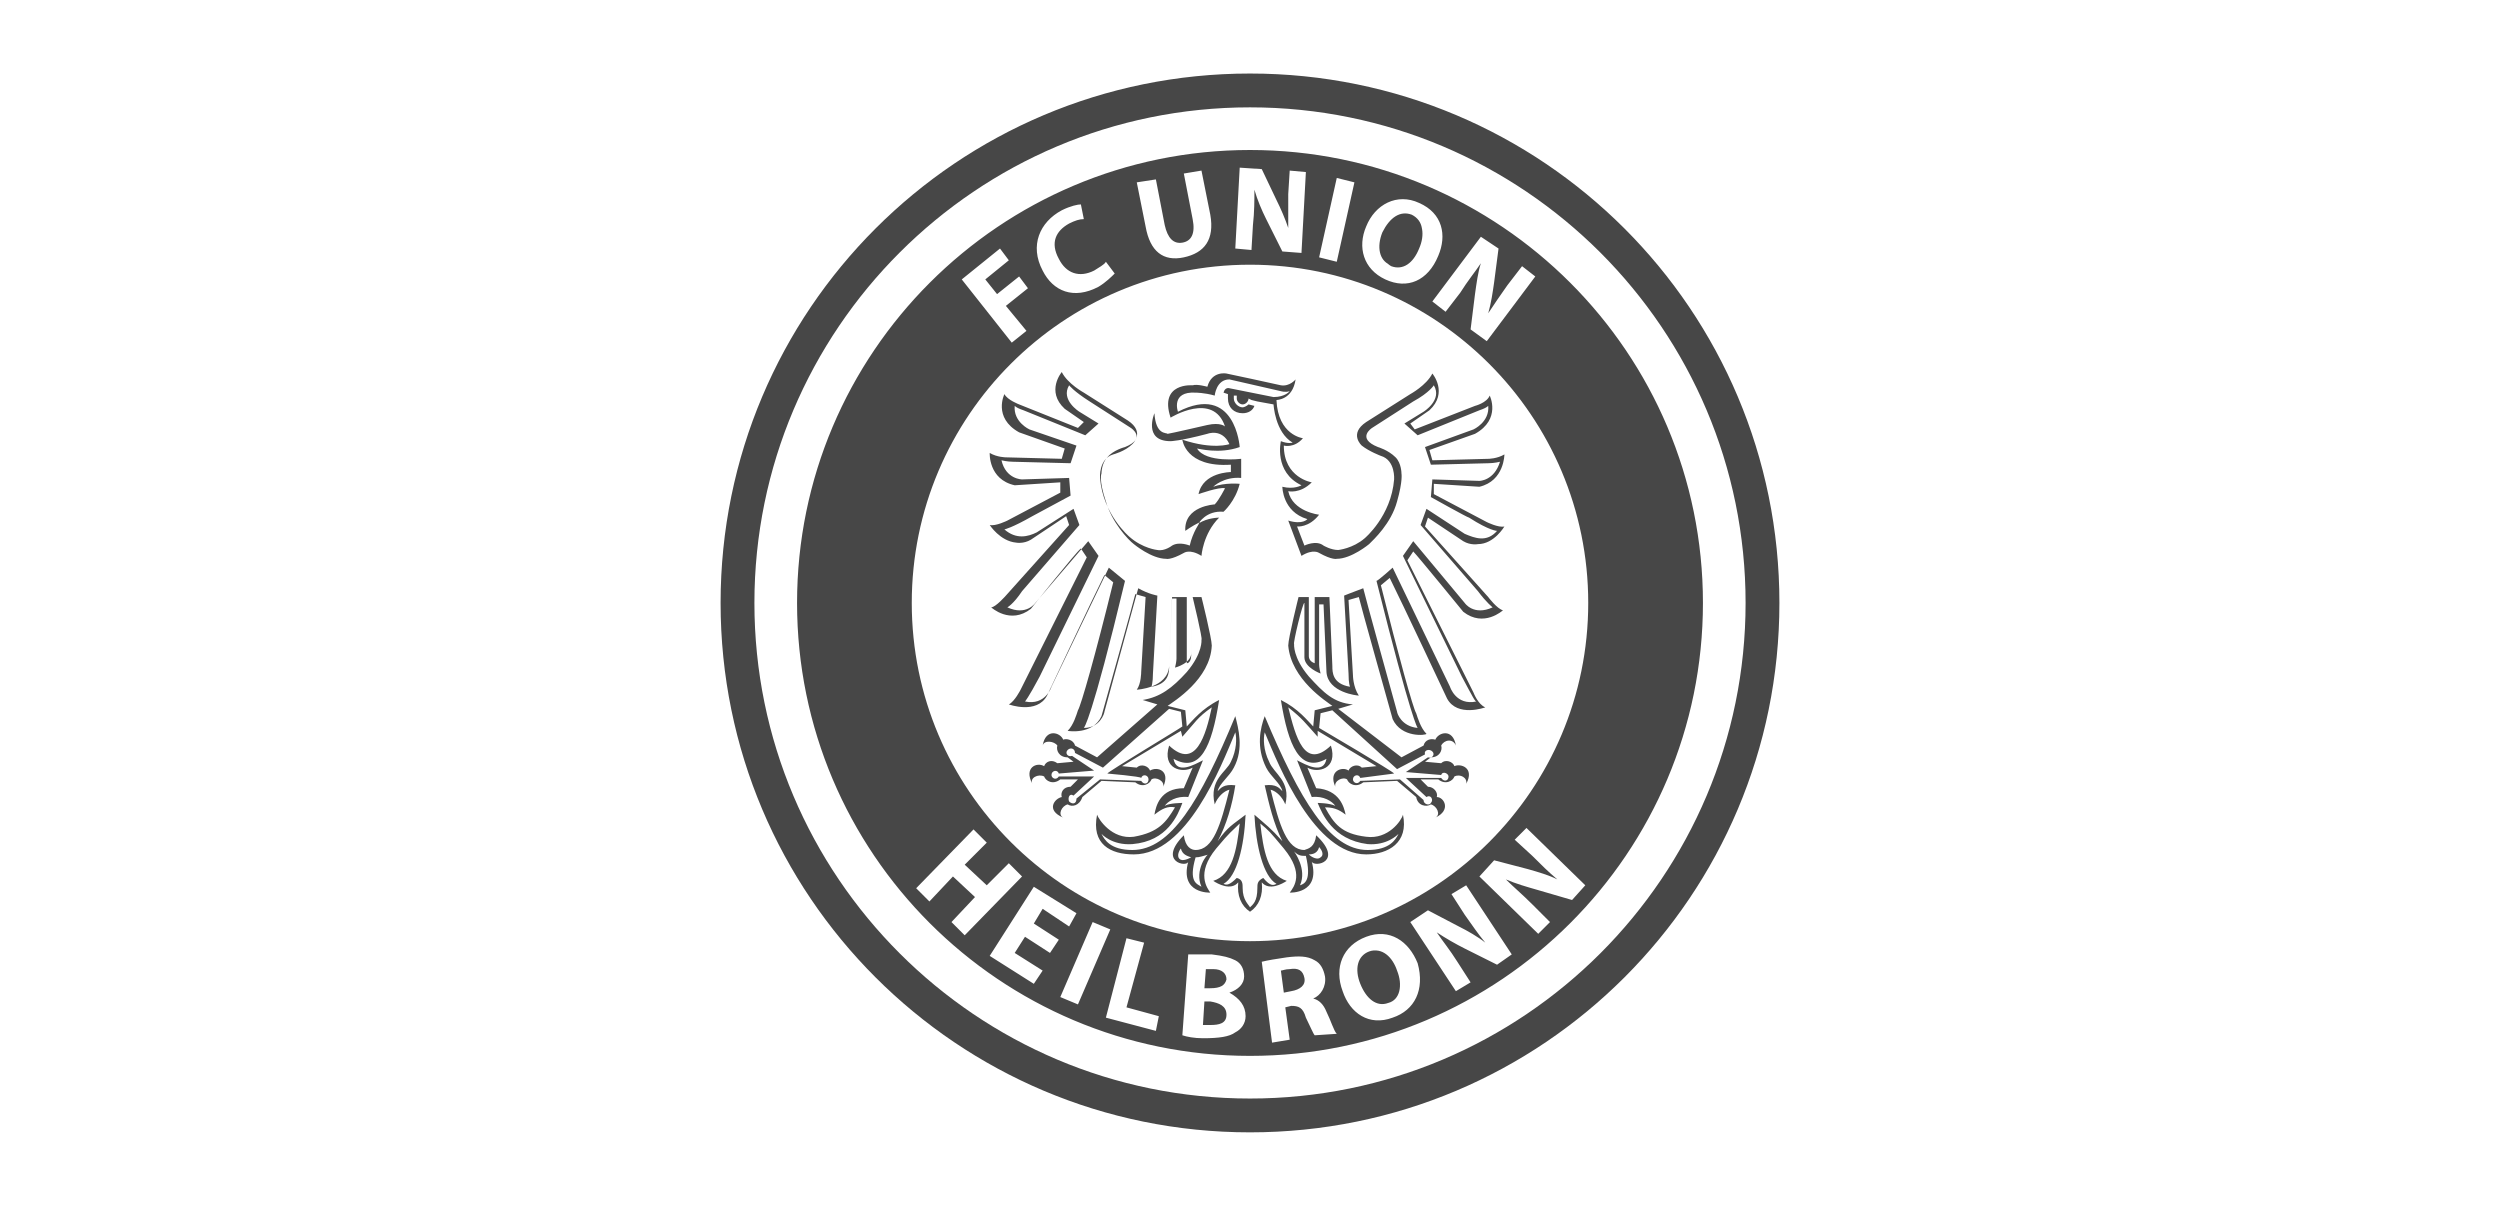
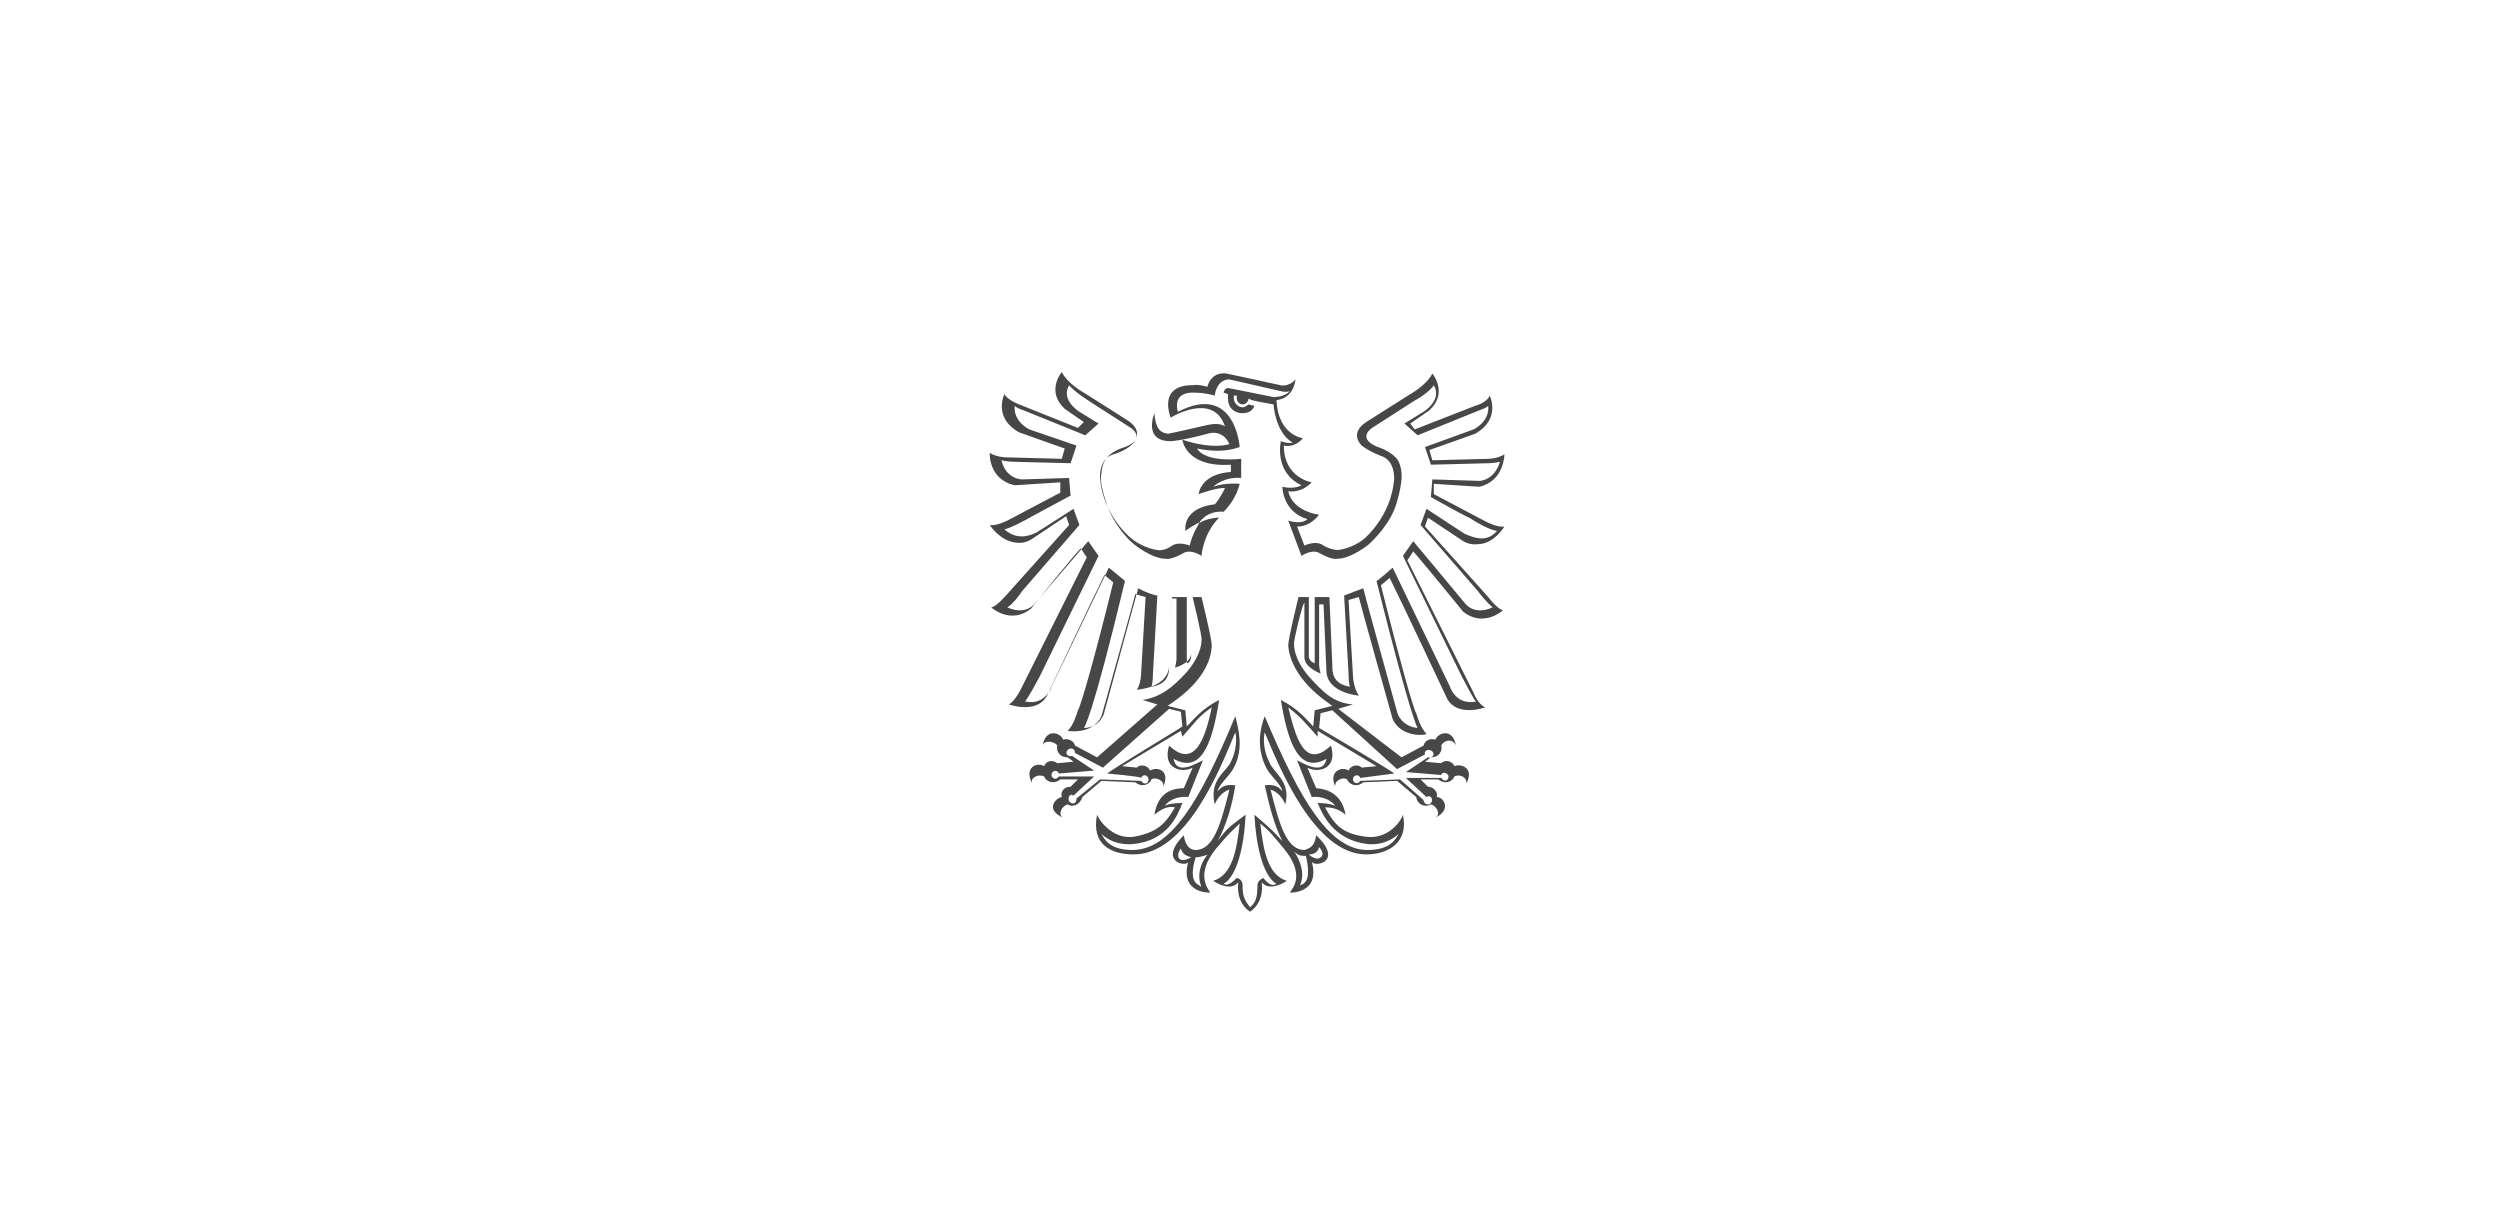
<svg xmlns="http://www.w3.org/2000/svg" version="1.1" id="Ebene_1" x="0px" y="0px" viewBox="0 0 170 82" style="enable-background:new 0 0 170 82;" xml:space="preserve">
  <style type="text/css">
	.st0{fill:#474747;}
</style>
  <g>
    <g>
-       <path class="st0" d="M96,14.6c-0.8-0.3-1.5,0.2-2,1.2c-0.4,1-0.2,1.9,0.5,2.2c0.8,0.3,1.5-0.2,1.9-1.2C96.9,15.9,96.8,15,96,14.6z     M96,14.6c-0.8-0.3-1.5,0.2-2,1.2c-0.4,1-0.2,1.9,0.5,2.2c0.8,0.3,1.5-0.2,1.9-1.2C96.9,15.9,96.8,15,96,14.6z M96,14.6    c-0.8-0.3-1.5,0.2-2,1.2c-0.4,1-0.2,1.9,0.5,2.2c0.8,0.3,1.5-0.2,1.9-1.2C96.9,15.9,96.8,15,96,14.6z M96,14.6    c-0.8-0.3-1.5,0.2-2,1.2c-0.4,1-0.2,1.9,0.5,2.2c0.8,0.3,1.5-0.2,1.9-1.2C96.9,15.9,96.8,15,96,14.6z M96,14.6    c-0.8-0.3-1.5,0.2-2,1.2c-0.4,1-0.2,1.9,0.5,2.2c0.8,0.3,1.5-0.2,1.9-1.2C96.9,15.9,96.8,15,96,14.6z M96,14.6    c-0.8-0.3-1.5,0.2-2,1.2c-0.4,1-0.2,1.9,0.5,2.2c0.8,0.3,1.5-0.2,1.9-1.2C96.9,15.9,96.8,15,96,14.6z M95,66    c-0.3-0.9-1.1-1.6-1.9-1.3c-0.8,0.3-1,1.2-0.6,2.2c0.4,1,1.1,1.6,1.9,1.3C95.2,68,95.4,67,95,66z M96,14.6c-0.8-0.3-1.5,0.2-2,1.2    c-0.4,1-0.2,1.9,0.5,2.2c0.8,0.3,1.5-0.2,1.9-1.2C96.9,15.9,96.8,15,96,14.6z M95,66c-0.3-0.9-1.1-1.6-1.9-1.3    c-0.8,0.3-1,1.2-0.6,2.2c0.4,1,1.1,1.6,1.9,1.3C95.2,68,95.4,67,95,66z M96,14.6c-0.8-0.3-1.5,0.2-2,1.2c-0.4,1-0.2,1.9,0.5,2.2    c0.8,0.3,1.5-0.2,1.9-1.2C96.9,15.9,96.8,15,96,14.6z M95,66c-0.3-0.9-1.1-1.6-1.9-1.3c-0.8,0.3-1,1.2-0.6,2.2    c0.4,1,1.1,1.6,1.9,1.3C95.2,68,95.4,67,95,66z M96,14.6c-0.8-0.3-1.5,0.2-2,1.2c-0.4,1-0.2,1.9,0.5,2.2c0.8,0.3,1.5-0.2,1.9-1.2    C96.9,15.9,96.8,15,96,14.6z M95,66c-0.3-0.9-1.1-1.6-1.9-1.3c-0.8,0.3-1,1.2-0.6,2.2c0.4,1,1.1,1.6,1.9,1.3    C95.2,68,95.4,67,95,66z M96,14.6c-0.8-0.3-1.5,0.2-2,1.2c-0.4,1-0.2,1.9,0.5,2.2c0.8,0.3,1.5-0.2,1.9-1.2    C96.9,15.9,96.8,15,96,14.6z M82.3,68.1l-0.4,0l-0.1,1.6c0.1,0,0.3,0,0.5,0c0.6,0,1.1-0.1,1.1-0.7C83.4,68.4,82.9,68.2,82.3,68.1z     M82.5,65.9c-0.3,0-0.4,0-0.5,0l-0.1,1.3l0.4,0c0.7,0,1-0.2,1.1-0.6C83.4,66.2,83.1,65.9,82.5,65.9z M95,66    c-0.3-0.9-1.1-1.6-1.9-1.3c-0.8,0.3-1,1.2-0.6,2.2c0.4,1,1.1,1.6,1.9,1.3C95.2,68,95.4,67,95,66z M96,14.6c-0.8-0.3-1.5,0.2-2,1.2    c-0.4,1-0.2,1.9,0.5,2.2c0.8,0.3,1.5-0.2,1.9-1.2C96.9,15.9,96.8,15,96,14.6z M95,66c-0.3-0.9-1.1-1.6-1.9-1.3    c-0.8,0.3-1,1.2-0.6,2.2c0.4,1,1.1,1.6,1.9,1.3C95.2,68,95.4,67,95,66z M82.5,65.9c-0.3,0-0.4,0-0.5,0l-0.1,1.3l0.4,0    c0.7,0,1-0.2,1.1-0.6C83.4,66.2,83.1,65.9,82.5,65.9z M82.3,68.1l-0.4,0l-0.1,1.6c0.1,0,0.3,0,0.5,0c0.6,0,1.1-0.1,1.1-0.7    C83.4,68.4,82.9,68.2,82.3,68.1z M96,14.6c-0.8-0.3-1.5,0.2-2,1.2c-0.4,1-0.2,1.9,0.5,2.2c0.8,0.3,1.5-0.2,1.9-1.2    C96.9,15.9,96.8,15,96,14.6z M85,10.2C68,10.2,54.2,24,54.2,41S68,71.8,85,71.8c17,0,30.8-13.8,30.8-30.8S102,10.2,85,10.2z     M101.9,16.9l-0.3,2.3c-0.1,0.7-0.2,1.4-0.4,2.1l0,0c0.4-0.6,0.8-1.2,1.3-1.9l1-1.3l0.9,0.7l-3.3,4.4l-1.1-0.8l0.3-2.4    c0.1-0.7,0.2-1.5,0.4-2.1l0,0c-0.4,0.6-0.9,1.2-1.4,2l-1,1.3l-0.9-0.7l3.3-4.4L101.9,16.9z M92.9,15.4c0.6-1.5,2.1-2.3,3.6-1.6    c1.6,0.7,1.9,2.2,1.3,3.6c-0.7,1.7-2.1,2.3-3.6,1.6C92.7,18.3,92.3,16.8,92.9,15.4z M90.9,12.1l1.2,0.3l-1.2,5.4l-1.2-0.3    L90.9,12.1z M84.3,11.4l1.5,0.1l1,2.1c0.3,0.6,0.6,1.3,0.8,1.9l0,0c0-0.7,0-1.5,0-2.3l0.1-1.6l1.1,0.1l-0.3,5.5l-1.3-0.1l-1.1-2.2    c-0.3-0.6-0.6-1.3-0.8-2l0,0c0,0.7,0,1.5-0.1,2.4L85.1,17L84,16.9L84.3,11.4z M78.6,12.2l0.6,3.1c0.2,0.9,0.6,1.3,1.2,1.2    c0.6-0.1,0.9-0.6,0.7-1.6l-0.6-3.1l1.2-0.2l0.6,3c0.3,1.7-0.4,2.6-1.8,2.9c-1.4,0.3-2.3-0.4-2.6-2.1l-0.6-3L78.6,12.2z M72.2,14.3    c0.6-0.3,1.1-0.4,1.3-0.4l0.2,1c-0.3,0-0.6,0.1-1,0.3c-0.9,0.5-1.3,1.3-0.7,2.4c0.5,1,1.4,1.3,2.4,0.8c0.3-0.2,0.7-0.4,0.8-0.6    l0.6,0.8c-0.2,0.2-0.6,0.6-1.1,0.9c-1.7,0.9-3.1,0.3-3.8-1.1C70,16.7,70.7,15.1,72.2,14.3z M68,16.9l0.6,0.8L67,19l0.8,1l1.5-1.2    l0.6,0.8l-1.5,1.2l1.4,1.7l-1,0.8l-3.4-4.3L68,16.9z M64.7,62.7l1.6-1.7l-1.5-1.4l-1.6,1.7l-0.9-0.9l3.9-4l0.9,0.9l-1.5,1.5    l1.5,1.4l1.5-1.5l0.9,0.9l-3.9,4L64.7,62.7z M71.4,64.8l-1.7-1.1L69,64.8l1.9,1.2l-0.6,0.9l-3-1.9l3-4.7l2.9,1.8L72.7,63l-1.8-1.2    l-0.6,1l1.7,1.1L71.4,64.8z M72.1,67.8l2.2-5.1l1.2,0.5l-2.2,5.1L72.1,67.8z M78.6,70.1l-3.4-0.9l1.4-5.4l1.2,0.3l-1.2,4.4    l2.2,0.6L78.6,70.1z M84.7,69.1c0,0.5-0.3,0.9-0.7,1.1c-0.4,0.3-1.1,0.4-2.2,0.4c-0.6,0-1.1-0.1-1.4-0.2l0.4-5.5c0.3,0,1,0,1.6,0    c0.8,0.1,1.2,0.2,1.6,0.4c0.4,0.2,0.6,0.6,0.6,1.1c0,0.5-0.4,0.9-1,1.1l0,0C84.3,67.9,84.7,68.4,84.7,69.1z M62,41    C62,28.3,72.3,18,85,18c12.7,0,23,10.3,23,23c0,12.7-10.3,23-23,23C72.3,64,62,53.7,62,41z M89.4,70.4c-0.1-0.1-0.3-0.6-0.6-1.2    c-0.2-0.7-0.5-0.8-1-0.8l-0.4,0.1l0.3,2.2l-1.2,0.2l-0.7-5.5c0.4-0.1,1-0.2,1.7-0.3c0.8-0.1,1.4-0.1,1.9,0.2    c0.4,0.2,0.6,0.6,0.7,1.1c0.1,0.7-0.3,1.3-0.8,1.5l0,0c0.4,0.1,0.7,0.4,0.9,0.9c0.3,0.6,0.5,1.3,0.7,1.5L89.4,70.4z M94.7,69.2    c-1.6,0.6-2.9-0.3-3.4-1.8c-0.6-1.6,0-3.1,1.6-3.7c1.6-0.6,2.9,0.3,3.5,1.8C96.9,67.3,96.2,68.7,94.7,69.2z M101.8,65.6l-2.2-1.1    c-0.6-0.3-1.3-0.7-1.9-1.1l0,0c0.4,0.6,0.9,1.2,1.4,2l0.9,1.4l-1,0.6l-3.1-4.7l1.2-0.8l2.1,1.1c0.6,0.3,1.3,0.7,1.8,1.1l0,0    c-0.5-0.6-0.9-1.2-1.4-1.9l-0.9-1.4l1-0.6l3.1,4.7L101.8,65.6z M106.9,61.2l-2.4-0.7c-0.7-0.2-1.4-0.4-2.1-0.7l0,0    c0.5,0.5,1.1,1,1.8,1.7l1.2,1.2l-0.8,0.8l-4-3.9l1-1.1l2.3,0.6c0.7,0.2,1.4,0.4,2,0.7l0,0c-0.6-0.5-1.1-1-1.7-1.6l-1.2-1.1    l0.8-0.8l4,3.9L106.9,61.2z M94.6,18.1c0.8,0.3,1.5-0.2,1.9-1.2c0.4-0.9,0.3-1.9-0.5-2.2c-0.8-0.3-1.5,0.2-2,1.2    C93.7,16.8,93.9,17.7,94.6,18.1z M93.1,64.7c-0.8,0.3-1,1.2-0.6,2.2c0.4,1,1.1,1.6,1.9,1.3c0.8-0.3,1-1.2,0.6-2.2    C94.7,65.1,94,64.4,93.1,64.7z M87.7,65.9c-0.3,0-0.5,0.1-0.6,0.1l0.2,1.5l0.5-0.1c0.6-0.1,1-0.4,0.9-0.9    C88.6,66,88.3,65.8,87.7,65.9z M82.5,65.9c-0.3,0-0.4,0-0.5,0l-0.1,1.3l0.4,0c0.7,0,1-0.2,1.1-0.6C83.4,66.2,83.1,65.9,82.5,65.9z     M82.3,68.1l-0.4,0l-0.1,1.6c0.1,0,0.3,0,0.5,0c0.6,0,1.1-0.1,1.1-0.7C83.4,68.4,82.9,68.2,82.3,68.1z M96,14.6    c-0.8-0.3-1.5,0.2-2,1.2c-0.4,1-0.2,1.9,0.5,2.2c0.8,0.3,1.5-0.2,1.9-1.2C96.9,15.9,96.8,15,96,14.6z M95,66    c-0.3-0.9-1.1-1.6-1.9-1.3c-0.8,0.3-1,1.2-0.6,2.2c0.4,1,1.1,1.6,1.9,1.3C95.2,68,95.4,67,95,66z M96,14.6c-0.8-0.3-1.5,0.2-2,1.2    c-0.4,1-0.2,1.9,0.5,2.2c0.8,0.3,1.5-0.2,1.9-1.2C96.9,15.9,96.8,15,96,14.6z M95,66c-0.3-0.9-1.1-1.6-1.9-1.3    c-0.8,0.3-1,1.2-0.6,2.2c0.4,1,1.1,1.6,1.9,1.3C95.2,68,95.4,67,95,66z M96,14.6c-0.8-0.3-1.5,0.2-2,1.2c-0.4,1-0.2,1.9,0.5,2.2    c0.8,0.3,1.5-0.2,1.9-1.2C96.9,15.9,96.8,15,96,14.6z M95,66c-0.3-0.9-1.1-1.6-1.9-1.3c-0.8,0.3-1,1.2-0.6,2.2    c0.4,1,1.1,1.6,1.9,1.3C95.2,68,95.4,67,95,66z M96,14.6c-0.8-0.3-1.5,0.2-2,1.2c-0.4,1-0.2,1.9,0.5,2.2c0.8,0.3,1.5-0.2,1.9-1.2    C96.9,15.9,96.8,15,96,14.6z M95,66c-0.3-0.9-1.1-1.6-1.9-1.3c-0.8,0.3-1,1.2-0.6,2.2c0.4,1,1.1,1.6,1.9,1.3    C95.2,68,95.4,67,95,66z M96,14.6c-0.8-0.3-1.5,0.2-2,1.2c-0.4,1-0.2,1.9,0.5,2.2c0.8,0.3,1.5-0.2,1.9-1.2    C96.9,15.9,96.8,15,96,14.6z M95,66c-0.3-0.9-1.1-1.6-1.9-1.3c-0.8,0.3-1,1.2-0.6,2.2c0.4,1,1.1,1.6,1.9,1.3    C95.2,68,95.4,67,95,66z M96,14.6c-0.8-0.3-1.5,0.2-2,1.2c-0.4,1-0.2,1.9,0.5,2.2c0.8,0.3,1.5-0.2,1.9-1.2    C96.9,15.9,96.8,15,96,14.6z M95,66c-0.3-0.9-1.1-1.6-1.9-1.3c-0.8,0.3-1,1.2-0.6,2.2c0.4,1,1.1,1.6,1.9,1.3    C95.2,68,95.4,67,95,66z M96,14.6c-0.8-0.3-1.5,0.2-2,1.2c-0.4,1-0.2,1.9,0.5,2.2c0.8,0.3,1.5-0.2,1.9-1.2    C96.9,15.9,96.8,15,96,14.6z M96,14.6c-0.8-0.3-1.5,0.2-2,1.2c-0.4,1-0.2,1.9,0.5,2.2c0.8,0.3,1.5-0.2,1.9-1.2    C96.9,15.9,96.8,15,96,14.6z M96,14.6c-0.8-0.3-1.5,0.2-2,1.2c-0.4,1-0.2,1.9,0.5,2.2c0.8,0.3,1.5-0.2,1.9-1.2    C96.9,15.9,96.8,15,96,14.6z M96,14.6c-0.8-0.3-1.5,0.2-2,1.2c-0.4,1-0.2,1.9,0.5,2.2c0.8,0.3,1.5-0.2,1.9-1.2    C96.9,15.9,96.8,15,96,14.6z" />
-       <path class="st0" d="M85,5C65.1,5,49,21.1,49,41s16.1,36,36,36c19.9,0,36-16.1,36-36S104.9,5,85,5z M85,74.7    c-18.6,0-33.7-15.1-33.7-33.7S66.4,7.3,85,7.3c18.6,0,33.7,15.1,33.7,33.7S103.6,74.7,85,74.7z" />
-     </g>
+       </g>
    <path class="st0" d="M101.2,40.6l-4.3-4.8l0.2-0.6l2.4,1.6c0.5,0.3,1,0.2,1,0.2c1.1,0,1.8-1.2,1.8-1.2c-0.4,0.1-1.2-0.3-1.2-0.3   l-3.6-1.9l0-0.7l3.1,0.2c1.7-0.4,1.7-2.2,1.7-2.2c-0.5,0.3-1.1,0.3-1.1,0.3l-3.8,0.1l-0.2-0.7l3.1-1.1c1.8-1,1-2.6,1-2.6   c-0.2,0.5-1,0.7-1,0.7l-4.1,1.6l-0.3-0.4l1.3-0.9c1.3-1.2,0.2-2.5,0.2-2.5c-0.4,0.8-1.5,1.4-1.5,1.4s-3,1.9-3,1.9   c-1.2,0.8-0.3,1.6-0.3,1.6c0.5,0.4,1.3,0.7,1.3,0.7c1,0.3,0.9,1.6,0.9,1.6c-0.2,2.5-2,4-2,4C92,37.3,91,37.4,91,37.4   c-0.5,0-1-0.3-1-0.3c-0.5-0.4-1.3,0-1.3,0l-0.5-1.3c0,0,0.8,0.1,1.5-0.8c0,0-1.8-0.2-2.1-1.6c0,0,0.8,0.2,1.6-0.6   c0,0-1.9-0.3-1.9-2.5c0,0,0.7,0.2,1.3-0.5c0,0-1.7-0.2-1.8-2.6c0,0,1.1,0,1.3-1.4c0,0-0.4,0.5-1,0.4c-0.4-0.1-3.7-0.8-3.7-0.8   s-1-0.2-1.3,0.9c0,0-0.7-0.2-1-0.1c0,0-2.3-0.2-1.5,2.2c0,0,2.9-1.8,3.7,0.6c0,0-0.3-0.3-1.2-0.1c0,0-2.6,0.6-2.7,0.6   c-0.1-0.1-0.8,0.1-0.9-1.4c0,0-0.8,1.9,1.1,1.9c0,0,0.6,0,2.5-0.5c0,0,1-0.4,1.5,0.7c0,0-1.1,0.4-3.2-0.3c0,0,0.2,1.9,3.3,1.7   c0,0,0,0.5,0,0.5s-1.9,0-2.2,1.5c0,0,1.4-0.5,1.8-0.4c0,0-0.4,0.8-0.7,1.1c0,0-2.1,0.1-2,1.8c0,0,0.4-0.3,1-0.6   c0,0-0.5,0.7-0.7,1.6c0,0-0.7-0.3-1.2,0c0,0-0.5,0.4-1,0.3c0,0-1-0.1-1.9-0.9c0,0-1.8-1.5-2-4c0,0-0.1-1.3,0.9-1.6   c0,0,0.8-0.2,1.3-0.7c0,0,0.9-0.8-0.3-1.6c0,0-3-1.9-3-1.9s-1.1-0.6-1.5-1.4c0,0-1.1,1.3,0.2,2.5l1.3,0.9l-0.1,0.1   c0,0-0.2,0.2-0.3,0.3l-4-1.6c0,0-0.8-0.3-1-0.7c0,0-0.8,1.6,1,2.6l3.1,1.1l-0.2,0.7l-3.8-0.1c0,0-0.6,0-1.1-0.3   c0,0-0.1,1.8,1.7,2.2l3.1-0.2l0,0.7l-3.6,1.9c0,0-0.8,0.4-1.2,0.3c0,0,0.7,1.1,1.8,1.2c0,0,0.5,0.1,1-0.2l2.4-1.6l0.2,0.6l-4.3,4.8   c0,0-0.7,0.8-1,0.8c0,0,1.3,1.2,2.7,0.1c0,0,3.1-3.9,3.4-4.1l0.4,0.6c0,0-4.5,9-4.5,9s-0.4,0.8-0.8,1c0,0,1.9,0.7,2.6-0.6   c0,0,3.1-6.6,3.9-8.2l0.6,0.5c-1.2,4.9-2.2,8.4-2.4,8.7c-0.1,0.3-0.3,1-0.7,1.4c0,0,1.7,0.3,2.3-1c0,0,2.3-8.2,2.3-8.3l0.7,0.2   c0,0-0.3,5.1-0.3,5.1s0,0.8-0.3,1.2c0,0,2.1-0.1,2.2-1.6c0,0,0.2-4.5,0.2-4.6l0.3,0v4.1c0,0,0,0.2-0.1,0.6c0,0,1.2-0.3,1.1-1.1   l0-3.7l0.1,0c0,0,0.7,2.9,0.6,2.9c0,0,0.1,0.9-1,2.2c-1,1.1-1.8,1.7-3,1.9l1,0.3l-4.1,3.6c0,0-1.5-0.8-1.5-0.8   c-0.1-0.4-0.6-0.5-0.8-0.4c-0.2-0.5-1.2-0.8-1.4,0.4c0.1-0.4,0.8-0.3,1,0c-0.1,0.3,0.1,0.8,0.7,0.8l0.4,0.3c0,0-1.1,0.1-1.1,0.1   c-0.4-0.3-0.8-0.1-0.9,0.2c-0.5-0.3-1.4,0.1-0.8,1.2c-0.2-0.4,0.4-0.7,0.8-0.5c0.1,0.3,0.6,0.6,1.1,0.2l1.2,0c0,0-0.5,0.5-0.5,0.5   c-0.5,0-0.7,0.4-0.6,0.7c-0.5,0.1-1.1,0.9,0.1,1.4c-0.4-0.2-0.1-0.8,0.3-0.9c0.3,0.2,0.8,0.1,1-0.5l1.3-1.1l2.3,0.1   c0.5,0.4,1,0.1,1.1-0.2c0.3-0.2,0.9,0.1,0.8,0.5c0.5-1.1-0.4-1.4-0.9-1.1c-0.1-0.3-0.6-0.5-0.9-0.2c0,0-1-0.1-1-0.1l4-2.4l0.1,0.4   c0.9-1,1-1.3,2-2c-0.4,1.9-1.1,4.3-2.9,2.6c-0.5,1.6,0.9,1.9,1.6,1.5l-0.6,1.4c-1.6,0-1.9,1.2-2,1.8c0.5-0.4,0.9-0.6,1.4-0.5   c-0.6,1-1.1,1.7-2.8,2c-1.5,0.2-2.4-1.2-2.5-1.5c-0.4,2,0.9,2.7,2.5,2.7c3.6,0,5.9-5.9,6.9-8.3c0.1,0.4,0.1,1.2-0.3,2   c-0.3,0.7-1.5,1.2-1.1,2.9c0.2-0.5,0.6-0.9,1-1c-0.6,2.4-1.1,4.1-2.3,4.1c-0.3,0-0.7-0.2-0.8-1c-1.8,1.8,0.2,2.2,0.3,1.8   c-0.6,2.2,1.5,2.1,1.5,2.1c-0.2-0.3-1-1.3,0.4-3c1-1.2,1-1.1,1.6-1.7c-0.2,1.8-0.5,3.5-1.8,3.9c0.3,0.2,1.2,0.7,1.7,0.1   c-0.1,0.9,0.2,1.6,0.8,2c0.6-0.4,0.9-1.1,0.8-2c0.5,0.6,1.4,0.1,1.7-0.1c-1.3-0.4-1.6-2.1-1.8-3.9c0.6,0.5,0.6,0.5,1.6,1.7   c1.4,1.7,0.7,2.6,0.4,3c0,0,2.1,0.1,1.5-2.1c0.2,0.4,2.2,0,0.3-1.8c-0.1,0.8-0.5,0.9-0.8,1c-1.2,0-1.7-1.7-2.3-4.1   c0.4,0.1,0.8,0.5,1,1c0.4-1.6-0.8-2.1-1.1-2.9c-0.4-0.8-0.4-1.6-0.3-2c1,2.4,3.4,8.3,6.9,8.3c1.5,0,2.9-0.8,2.5-2.7   c-0.1,0.4-1,1.7-2.5,1.5c-1.7-0.2-2.2-0.9-2.8-2c0.5,0,0.9,0.1,1.4,0.5c-0.1-0.5-0.4-1.7-2-1.8l-0.6-1.4c0.7,0.4,2.1,0.1,1.6-1.5   c-1.8,1.7-2.4-0.6-2.9-2.6c1,0.8,1.1,1,2,2l0-0.4l4,2.4c0,0-1,0.1-1,0.1c-0.3-0.3-0.8-0.1-0.9,0.2c-0.4-0.3-1.4,0-0.9,1.1   c-0.1-0.4,0.5-0.7,0.8-0.5c0.1,0.3,0.6,0.6,1.1,0.2l2.3-0.1l1.3,1.1c0.1,0.6,0.7,0.7,1,0.5c0.4,0.1,0.7,0.7,0.3,0.9   c1.1-0.5,0.6-1.4,0.1-1.4c0.1-0.3-0.2-0.7-0.6-0.7c0,0-0.5-0.5-0.5-0.5l1.2,0c0.5,0.4,1,0.1,1.1-0.2c0.4-0.2,0.9,0.1,0.8,0.5   c0.6-1.1-0.4-1.4-0.8-1.2c-0.1-0.3-0.6-0.5-0.9-0.2c0,0-1.1-0.1-1.1-0.1l0.4-0.3c0.6,0,0.8-0.5,0.7-0.8c0.2-0.4,0.8-0.5,1,0   c-0.2-1.2-1.2-0.9-1.4-0.4c-0.3-0.1-0.7,0-0.8,0.4c0,0-1.5,0.8-1.5,0.8L91,48.2l1-0.3c-1.3-0.1-2-0.8-3-1.9c-1.1-1.3-1-2.2-1-2.2   c-0.1,0,0.6-2.9,0.7-2.8l0,3.7c0,0.7,1.1,1.1,1.1,1.1c-0.1-0.4-0.1-0.6-0.1-0.6v-4.1l0.3,0c0,0.1,0.2,4.6,0.2,4.6   c0.1,1.4,2.1,1.6,2.2,1.6C92,46.7,92,45.9,92,45.9s-0.3-5.1-0.3-5.1l0.7-0.2c0,0.1,2.3,8.3,2.3,8.3c0.6,1.3,2.3,1.1,2.3,1   c-0.4-0.4-0.6-1.1-0.7-1.4c-0.2-0.3-1.2-3.9-2.4-8.7l0.6-0.5c0.8,1.6,3.9,8.2,3.9,8.2c0.7,1.3,2.6,0.6,2.6,0.6   c-0.5-0.2-0.8-1-0.8-1s-4.5-9-4.5-9l0.4-0.6c0.3,0.3,3.4,4.1,3.4,4.1c1.4,1.1,2.7-0.1,2.7-0.1C101.8,41.4,101.2,40.6,101.2,40.6z    M80.2,58.4c-0.2-0.2,0-0.6,0.1-0.7c0.1,0.4,0.4,0.5,0.7,0.6C80.8,58.4,80.4,58.6,80.2,58.4z M81.7,60.3c-0.3-0.2-0.9-0.3-0.4-2   c0.3,0,0.5-0.1,0.9-0.2C82.1,58,81.2,59.2,81.7,60.3z M89.7,57.6c0.1,0.1,0.4,0.5,0.1,0.7c-0.2,0.2-0.6,0-0.8-0.2   C89.3,58.1,89.6,58,89.7,57.6z M88.8,58.2c0.4,1.7-0.1,1.9-0.4,2c0.5-1.1-0.4-2.3-0.4-2.3C88.3,58.2,88.5,58.2,88.8,58.2z    M75.3,52.6c0,0,2.3,0.2,2.3,0.3c0.1-0.3,0.5-0.2,0.5,0.1c0,0.3-0.3,0.4-0.5,0.1L74.8,53l-1.6,1.3c0,0.4-0.3,0.4-0.5,0.2   c-0.1-0.2,0-0.6,0.3-0.4c0,0,1.4-1.3,1.4-1.3l-2.4,0c-0.2,0.3-0.5,0.1-0.5-0.1c0-0.3,0.4-0.4,0.5-0.1c0,0,2.4-0.2,2.4-0.2l-1.5-1   c-0.3,0.1-0.5-0.2-0.3-0.4c0.2-0.2,0.5-0.1,0.5,0.2c0,0,1.9,1,1.9,1l4.5-4c0.4,0.1,0.8,0.2,0.8,0.2l0.1,1   C80.3,49.5,75.3,52.5,75.3,52.6z M95,52.3c0,0,1.9-1,1.9-1c-0.1-0.3,0.3-0.4,0.5-0.2c0.2,0.2,0,0.5-0.3,0.4l-1.5,1   c0,0,2.4,0.2,2.4,0.2c0.1-0.3,0.5-0.1,0.5,0.1c0,0.3-0.3,0.4-0.5,0.1l-2.4,0c0,0,1.4,1.3,1.4,1.3c0.3-0.2,0.5,0.2,0.3,0.4   c-0.1,0.2-0.5,0.1-0.5-0.2L95.2,53l-2.7,0.1C92.3,53.4,92,53.2,92,53c0-0.3,0.4-0.4,0.5-0.1c0,0,2.3-0.3,2.3-0.3   c0-0.1-5.1-3.1-5.1-3.1l0.1-1c0,0,0.4-0.1,0.8-0.2L95,52.3z M99.6,41l-3.5-4.2l-0.7,1c0,0,4,8.2,4,8.2c0.8,1.5,0.9,1.7,1,1.7   c-1.4,0.3-1.8-1-1.8-1l-3.9-8.1c0,0-1,0.9-1.1,0.9c2.4,9.6,2.8,10,2.8,10c-1.1-0.1-1.4-1-1.4-1.1c0,0-2.3-8.3-2.3-8.4   c-0.8,0.3-1.3,0.5-1.3,0.5l0.3,5.3c0,0.7,0.1,0.9,0.1,0.9c-1.2-0.2-1.2-1-1.2-1.4l-0.2-4.7l-1,0v4.5C89.1,45,89,44.8,89,44.6v-4   l-0.7,0c0,0-0.7,2.8-0.7,3.3c0.2,2.3,2.6,3.8,3,4.1l-1.2,0.3c0,0-0.1,1.1-0.1,1.1c-0.4-0.4-1-1.2-2.2-1.8c0.5,3.1,1.3,5,3.1,4   c-0.2,1.1-1.4,0.4-2,0.1l1,2.5c0.8-0.1,1.4,0.3,1.6,0.6c-0.4-0.2-1.2-0.2-1.2-0.2c0.3,0.7,1,2.5,3.4,2.8c1.3,0.1,2-0.6,2.1-0.7   c-0.2,0.4-0.6,1.1-2.1,1.1c-2.6,0-4.6-3.4-7-9.1c-0.3,0.8-0.6,2.1,0.1,3.5c0.3,0.6,1,1.1,1.1,1.6c-0.2-0.2-0.4-0.5-1.2-0.4   c0.3,1.3,0.6,2.6,1.2,3.8c-0.8-0.9-1.1-1.1-1.9-1.8c0.1,2.1,0.6,4.2,1.5,4.7c-0.2,0.1-0.4,0.2-0.9-0.4c-0.4,0.2-0.4,0.4-0.4,0.7   c0,0.9-0.3,1.1-0.5,1.3c-0.1-0.2-0.5-0.5-0.5-1.3c0-0.3,0-0.6-0.4-0.7c-0.5,0.5-0.7,0.5-0.9,0.4c0.9-0.5,1.4-2.5,1.5-4.7   c-0.9,0.7-1.2,0.8-1.9,1.8c0.6-1.1,1-2.5,1.2-3.8c-0.8-0.1-1,0.2-1.2,0.4c0.1-0.5,0.8-1,1.1-1.6c0.7-1.3,0.3-2.7,0.1-3.5   c-2.4,5.8-4.4,9.1-7,9.1c-1.5,0-1.9-0.7-2.1-1.1c0,0,0.7,0.8,2.1,0.7c2.4-0.2,3.1-2,3.4-2.8c0,0-0.9,0-1.2,0.2   c0.2-0.3,0.8-0.7,1.6-0.6l1-2.5c-0.6,0.3-1.8,1-2-0.1c1.8,1,2.6-0.8,3.1-4c-1.2,0.6-1.8,1.4-2.2,1.8c0,0-0.1-1.1-0.1-1.1l-1.2-0.3   c0.4-0.3,2.9-1.8,3-4.1c0-0.5-0.7-3.3-0.7-3.3l-0.7,0v4c0,0.2-0.1,0.5-0.3,0.5v-4.5l-1,0l-0.2,4.7c0,0.4,0,1.2-1.2,1.4   c0,0,0.1-0.3,0.1-0.9l0.3-5.3c0,0-0.6-0.1-1.3-0.5c0,0-2.3,8.4-2.3,8.4c0,0.1-0.3,1.1-1.4,1.1c0,0,0.5-0.4,2.8-10   c0,0-1.1-0.9-1.1-0.9l-3.9,8.1c0,0-0.4,1.3-1.8,1c0,0,0.2-0.2,1-1.7c0,0,4-8.2,4-8.2l-0.7-1L70.4,41c0,0-0.6,0.9-1.9,0.3   c0,0,0.4-0.2,1-1.1c0,0,3.9-4.5,3.9-4.5L73,34.6l-2.5,1.6c-0.6,0.3-1.4,0.5-2.2-0.2c0,0,0.5-0.1,1.9-0.9c0,0,2.6-1.4,2.6-1.4   l-0.1-1.2l-3.2,0.1c0,0-1.1,0-1.4-1.3c0,0,0.4,0.1,0.8,0.1l3.9,0.1l0.4-1.2L70,29.2c0,0-1.1-0.5-1-1.6c0.1,0.1,0.3,0.2,0.6,0.3   l4.2,1.7l0.9-0.8l-1.3-0.8c0,0-1.3-0.8-0.7-1.8c0,0,0.3,0.4,1.4,1.1l2.8,1.8c0,0,1.1,0.7-0.4,1.3c0,0-0.8,0.2-1.2,0.7   c-0.4,0.4-0.4,1.1-0.4,1.1s-0.2,0.4,0.3,1.9c0.4,1.4,1.5,2.6,1.9,2.9c0,0,1.2,1,2.2,1c0,0,0.3,0.1,1.2-0.4c0,0,0.4-0.3,1.2,0.2   c0,0,0.1-1.5,1.2-2.6c0,0-0.8,0-1.4,0.4c0,0,0.5-0.9,1.7-0.8c0,0,0.8-0.7,1.1-1.9c0,0-1-0.1-1.8,0.2c0,0,0.7-0.7,1.9-0.6l0-1.3   c0,0-2.4,0.3-3-0.7c0.1,0,1.5,0.4,2.9-0.1c0,0-0.3-4.4-4.2-2.4c0,0-0.5-1.4,1.2-1.3c0,0,0.6,0,1.3,0.2c0,0,0.1-1.1,1-1.1l3.5,0.8   c0,0,0.3,0.1,0.6,0c0,0-0.3,0.4-1.1,0.4l-3-0.6c0,0-0.3-0.1-0.4,0.3l0.3,0.1c0,0.1,0,0.2,0,0.3c0,0.6,0.4,1,1,1   c0.4,0,0.7-0.2,0.8-0.5l-0.4-0.1c-0.1,0.1-0.3,0.2-0.4,0.2c-0.3,0-0.6-0.3-0.6-0.6c0-0.1,0-0.1,0-0.2l0.2,0c0,0,0,0.1,0,0.2   c0,0.2,0.2,0.4,0.4,0.4c0.2,0,0.4-0.2,0.4-0.4l0.2,0.1c0,0,0,0,0,0l0.4,0.1c0,0,0,0,0,0l1.1,0.2c0,0,0.1,1.9,1.3,2.6   c0,0-0.3,0.1-0.8-0.1c0,0-0.5,2.1,1.4,3c0,0-0.5,0.3-1.3,0.1c0,0,0,1.7,1.7,2.2c0,0-0.3,0.4-1.3,0.1c0,0,0.9,2.4,0.9,2.4   c0.8-0.5,1.2-0.2,1.2-0.2c0.9,0.5,1.2,0.4,1.2,0.4c1,0,2.2-1,2.2-1c0.3-0.3,1.5-1.4,1.9-2.9c0.4-1.4,0.3-1.9,0.3-1.9s0-0.7-0.4-1.1   c-0.5-0.5-1.2-0.7-1.2-0.7c-1.5-0.6-0.4-1.3-0.4-1.3l2.8-1.8c1.1-0.6,1.4-1.1,1.4-1.1c0.6,1-0.7,1.8-0.7,1.8l-1.3,0.8l0.9,0.8   l4.2-1.7c0.3-0.1,0.5-0.2,0.6-0.3c0.1,1.1-1,1.6-1,1.6l-3.3,1.2l0.4,1.2l3.9-0.1c0.4,0,0.8-0.1,0.8-0.1c-0.4,1.3-1.4,1.3-1.4,1.3   l-3.2-0.1l-0.1,1.2c0,0,2.5,1.4,2.6,1.4c1.4,0.9,1.9,0.9,1.9,0.9c-0.7,0.8-1.5,0.5-2.2,0.2L97,34.6l-0.4,1.1c0,0,3.9,4.5,3.9,4.5   c0.6,0.8,1,1.1,1,1.1C100.2,41.9,99.6,41,99.6,41z" />
  </g>
</svg>